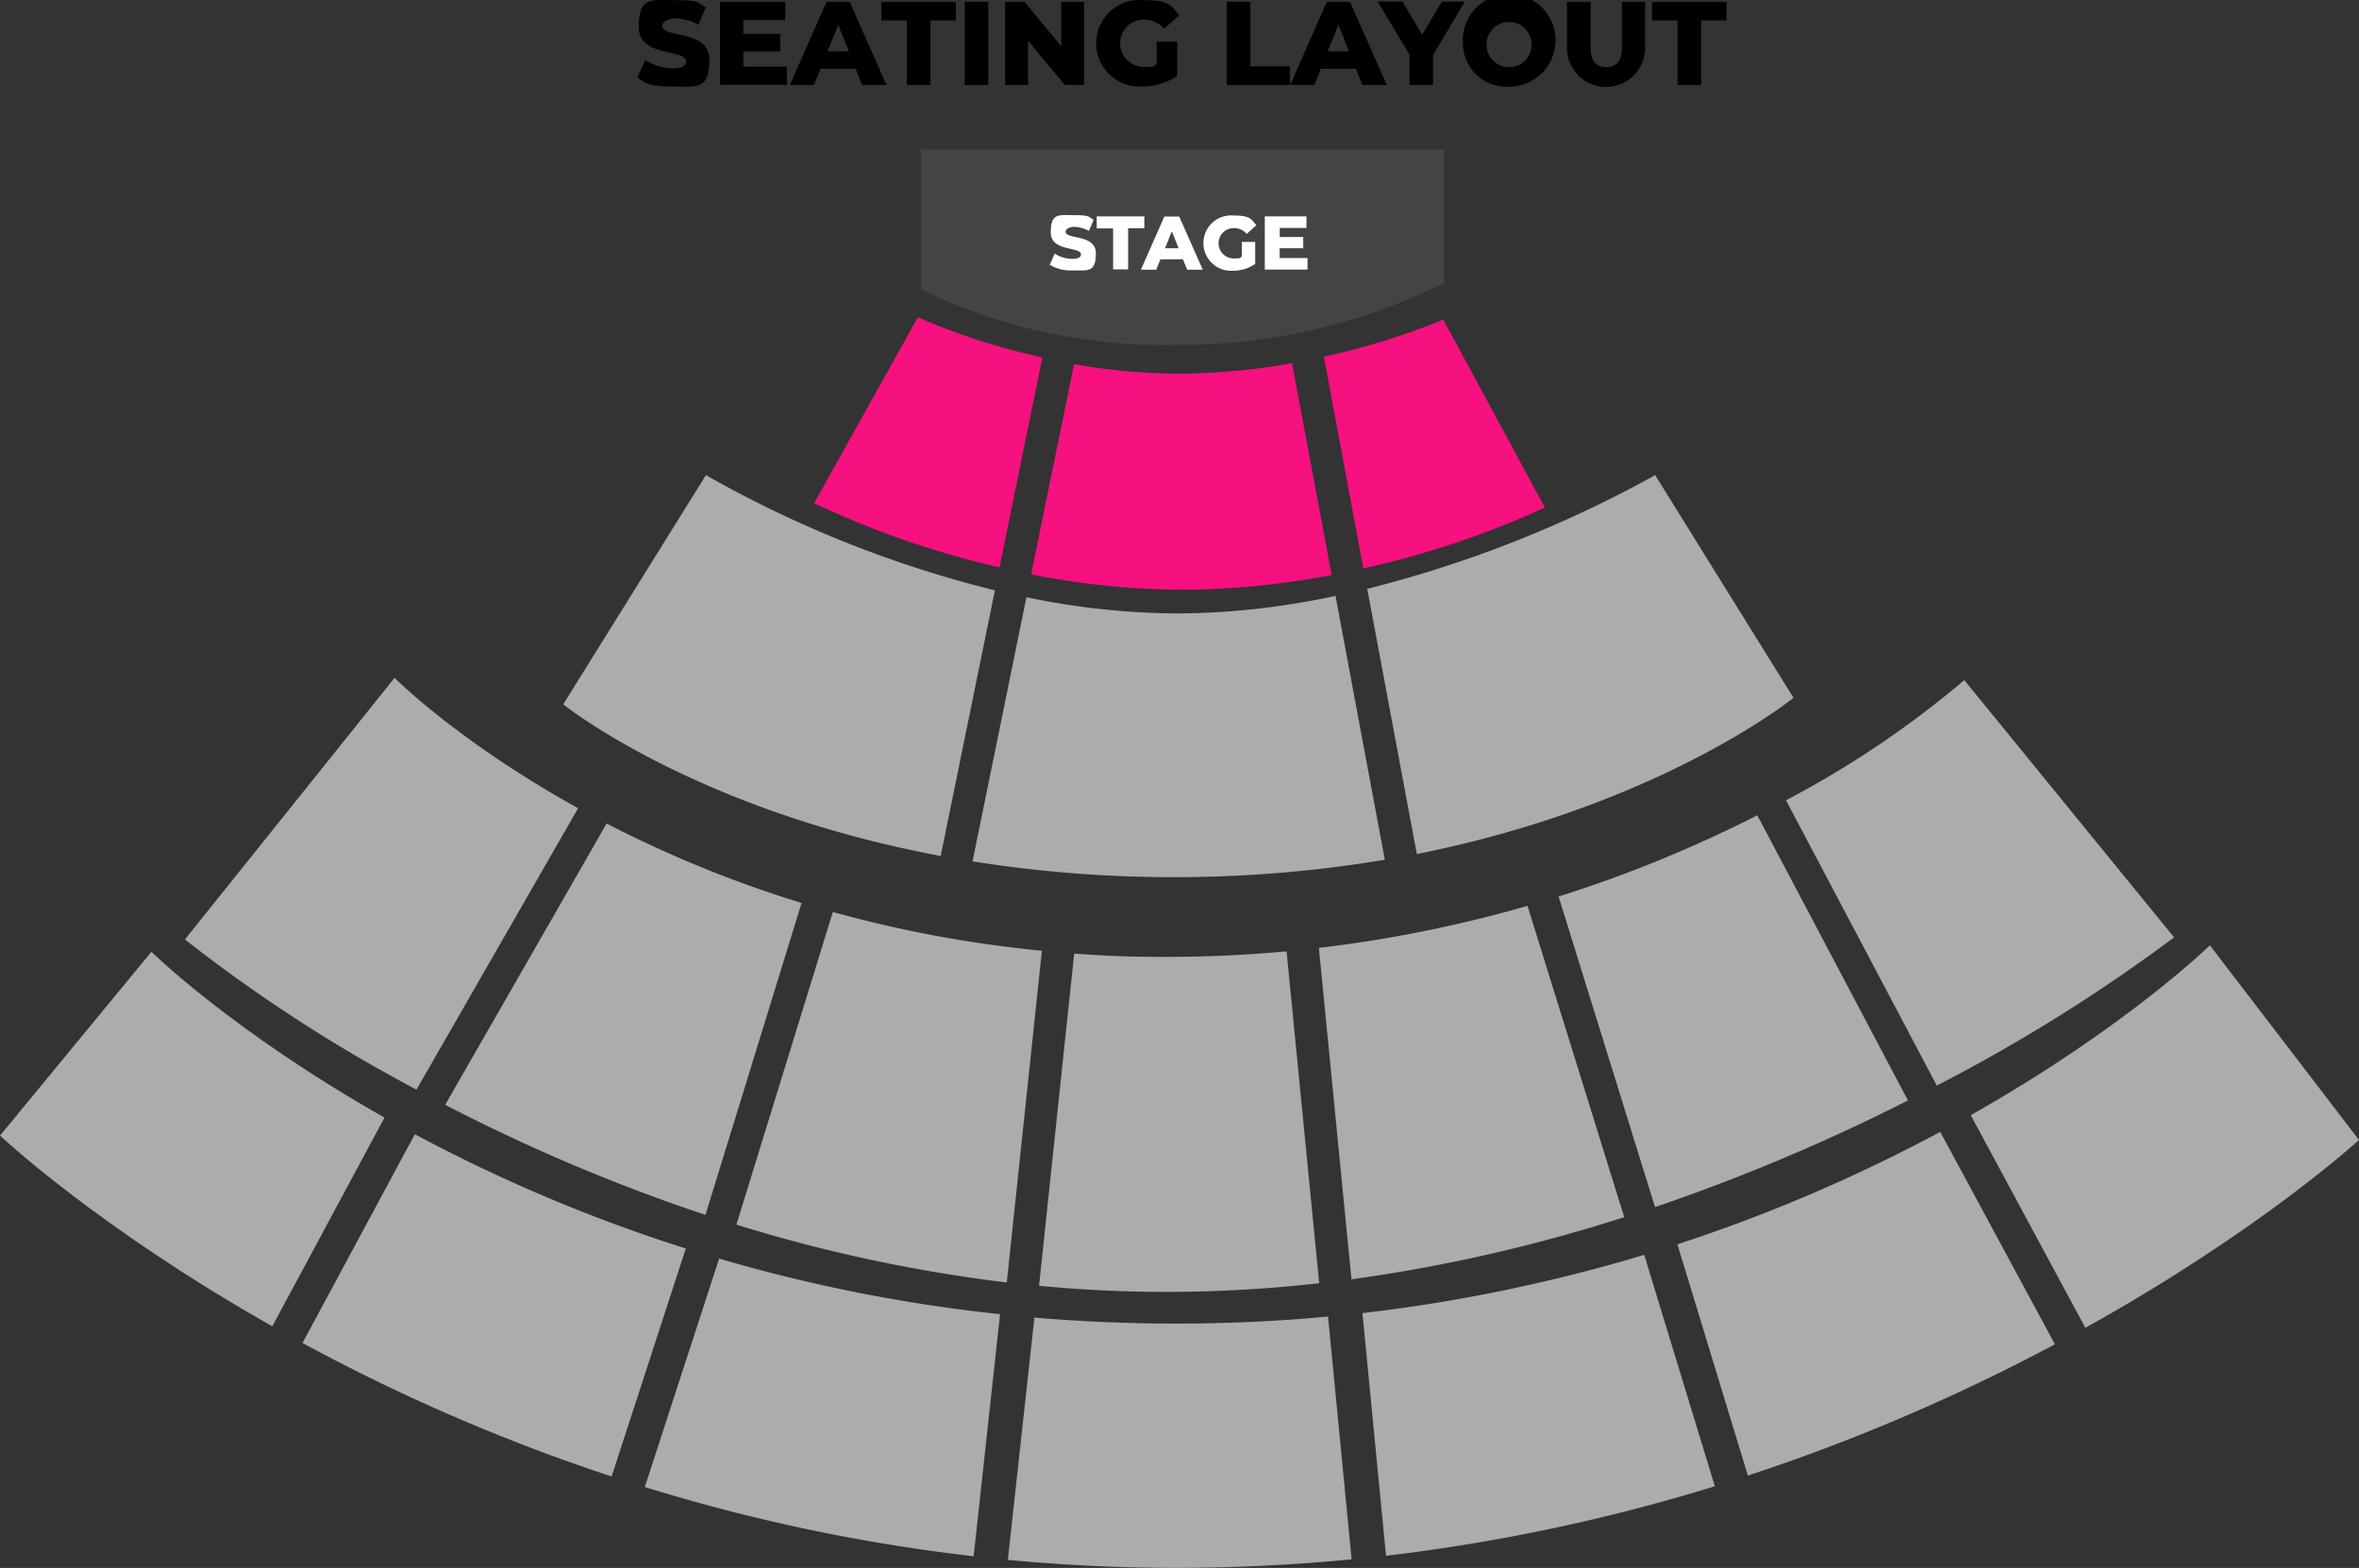
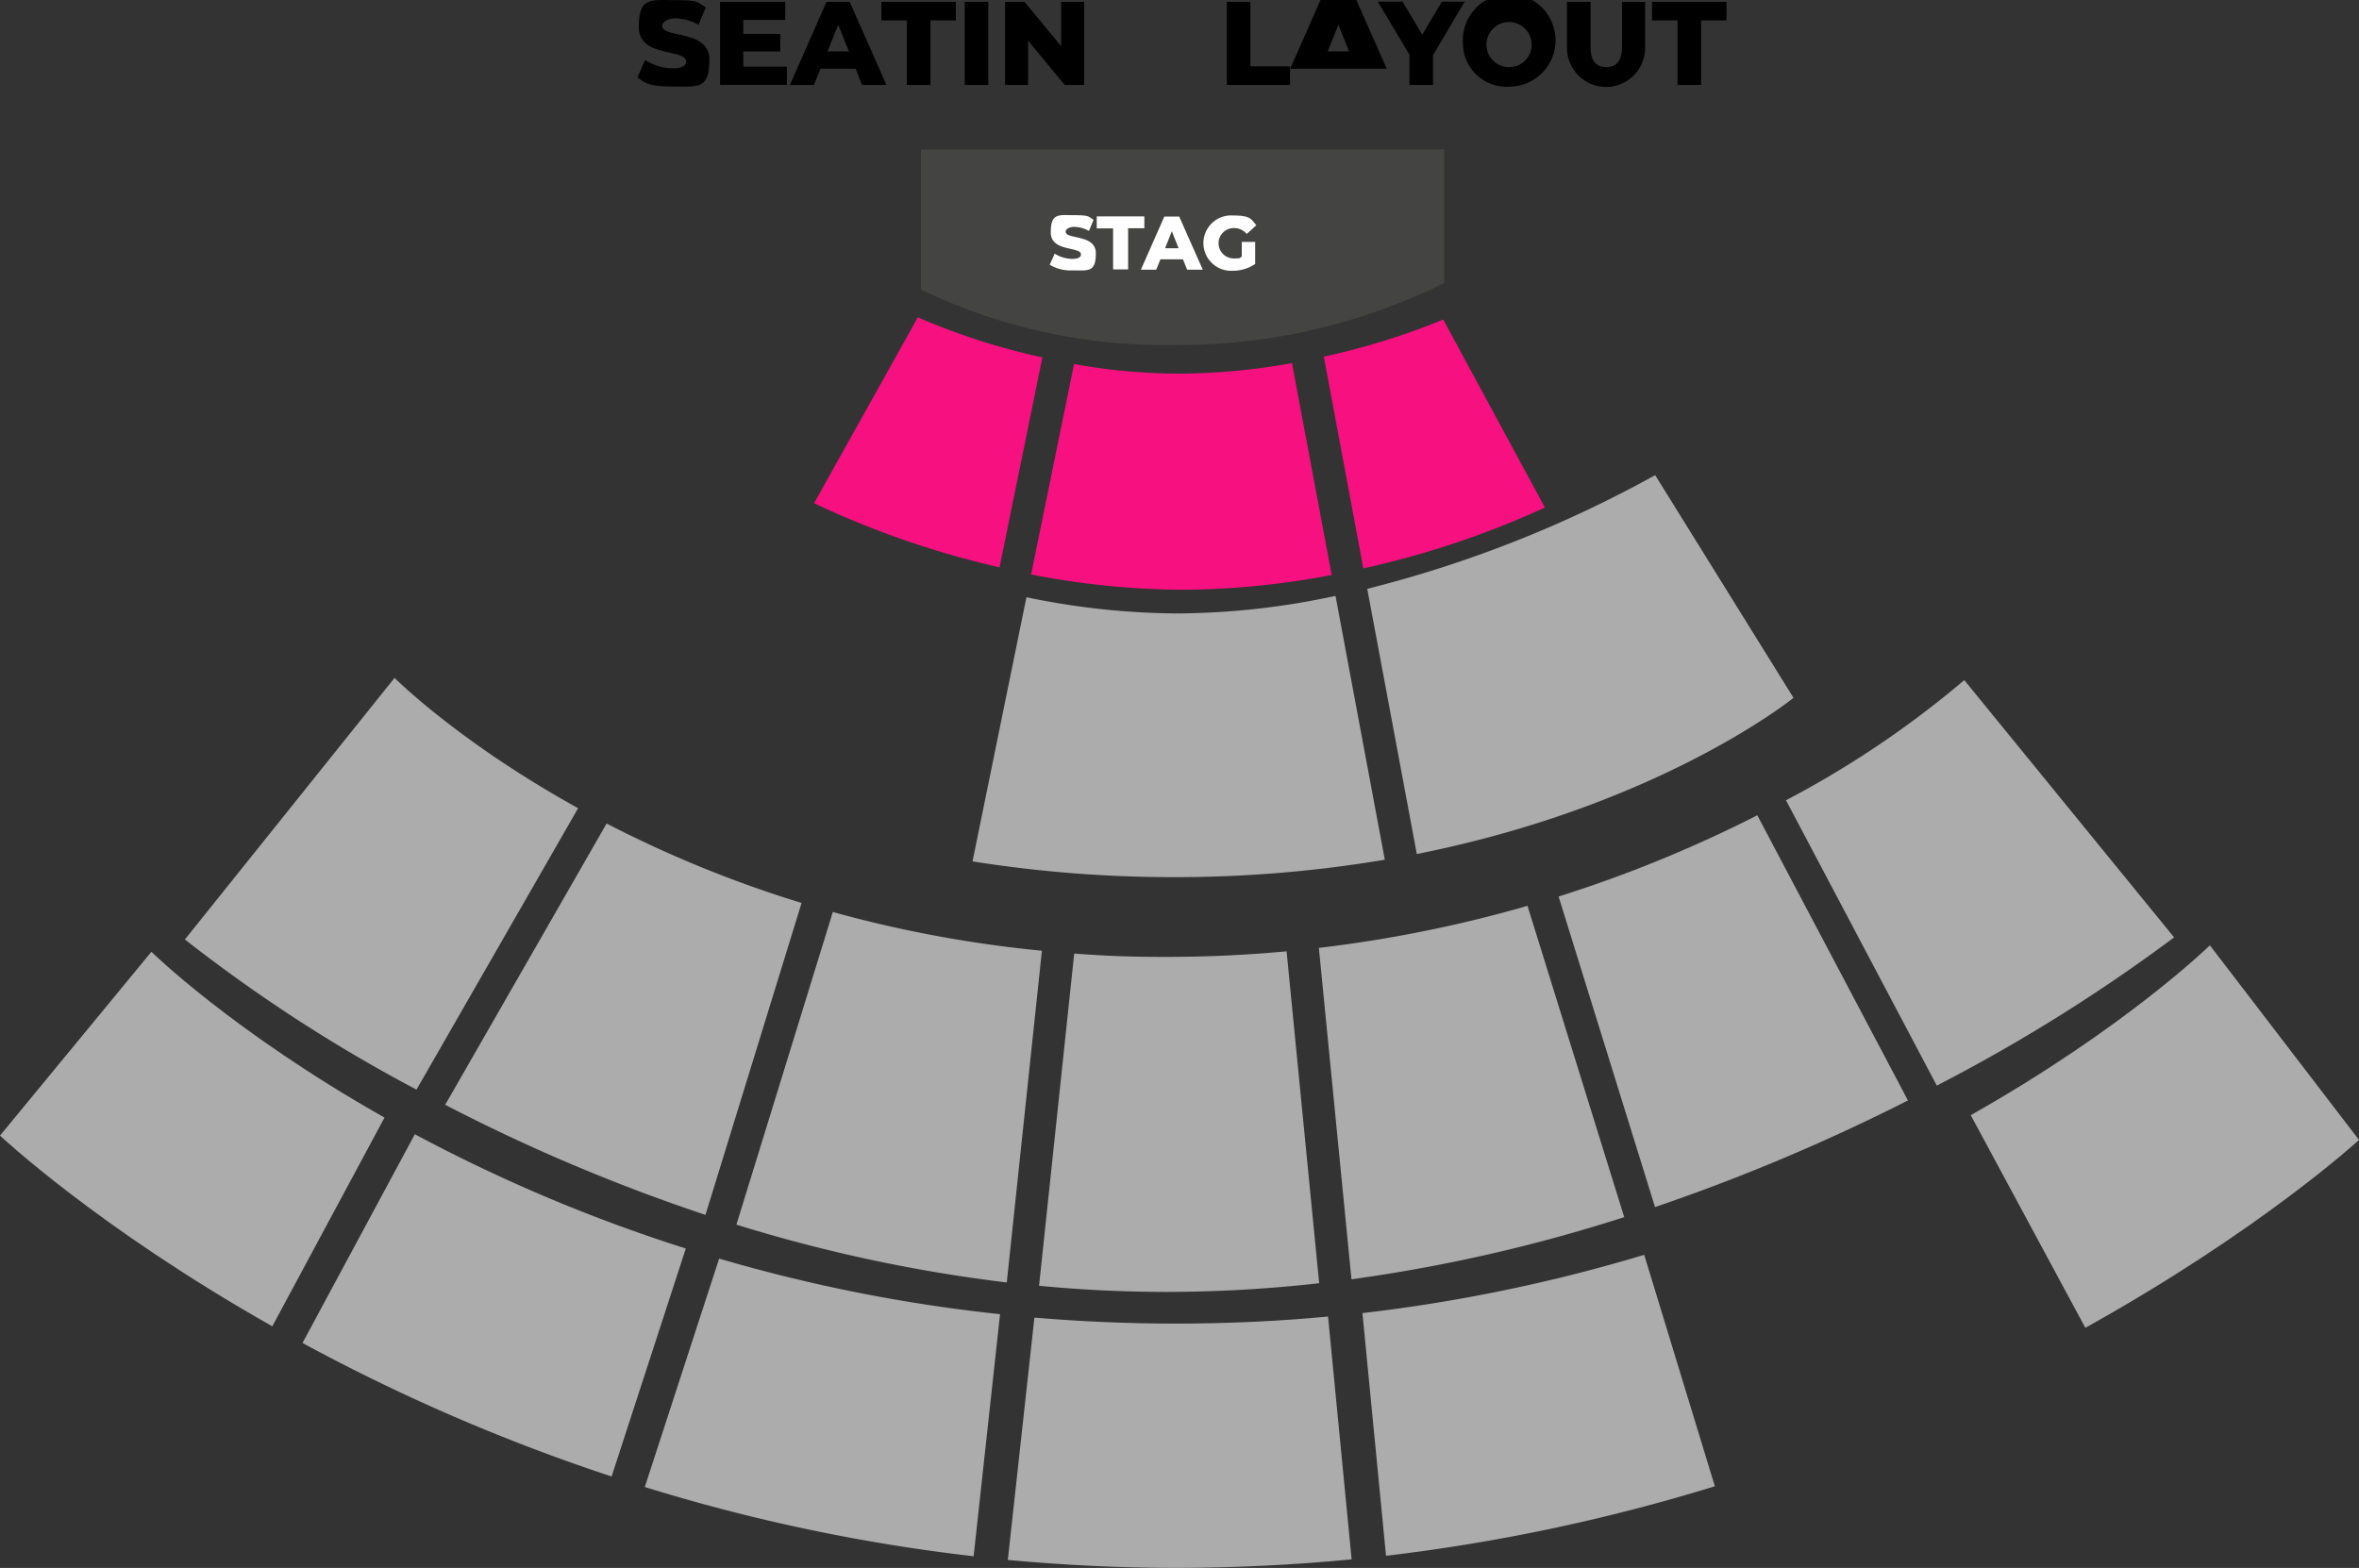
<svg xmlns="http://www.w3.org/2000/svg" width="220.959" height="146.888" viewBox="0 0 220.959 146.888">
  <rect x="0" y="0" width="220.959" height="146.888" fill="#333333" stroke="none" />
  <g id="gold-seat_copy" data-name="gold-seat copy" transform="translate(-16.2 -47.904)">
    <path id="Path_8124" data-name="Path 8124" d="M719.93,713.307a128.831,128.831,0,0,0,14.308-.816L731.185,681.4c-3.63.338-7.372.521-11.255.521s-5.852-.113-8.638-.31L708,712.73q5.845.57,11.93.577Z" transform="translate(-594.475 -544.373)" fill="#acacad" />
    <path id="Path_8125" data-name="Path 8125" d="M176.131,511.511C164.876,505.279,158.94,499.3,158.94,499.3L139.3,523.807a144.859,144.859,0,0,0,21.693,14.068Z" transform="translate(-105.782 -387.892)" fill="#acacad" />
    <path id="Path_8126" data-name="Path 8126" d="M336.981,632.962l9-29.22a110.134,110.134,0,0,1-18.261-7.442L312.6,622.65a168.788,168.788,0,0,0,24.381,10.312Z" transform="translate(-254.701 -471.246)" fill="#acacad" />
    <path id="Path_8127" data-name="Path 8127" d="M531.823,689.907l3.292-31.077a114.44,114.44,0,0,1-19.583-3.63L506.5,684.49A143.318,143.318,0,0,0,531.823,689.907Z" transform="translate(-421.323 -521.859)" fill="#acacad" />
    <path id="Path_8128" data-name="Path 8128" d="M922.9,680.264l-9.06-29.164a121.748,121.748,0,0,1-19.541,3.939l3.053,31.049A150.215,150.215,0,0,0,922.9,680.264Z" transform="translate(-754.565 -518.336)" fill="#acacad" />
    <path id="Path_8129" data-name="Path 8129" d="M1241.653,524.9,1222,500.8a91.58,91.58,0,0,1-16.7,11.255l14.125,26.73a158.664,158.664,0,0,0,22.228-13.885Z" transform="translate(-1021.813 -389.181)" fill="#acacad" />
    <path id="Path_8130" data-name="Path 8130" d="M1086.623,617.516,1072.512,590.8a121.85,121.85,0,0,1-18.612,7.611l9.032,29.093a182.565,182.565,0,0,0,23.691-9.989h0Z" transform="translate(-891.712 -466.519)" fill="#acacad" />
    <path id="Path_8131" data-name="Path 8131" d="M682.875,446.346a70.63,70.63,0,0,1-14.125-1.519L663.7,469.573a119.931,119.931,0,0,0,18.978,1.477,118.337,118.337,0,0,0,19.639-1.632L697.7,444.7a71.576,71.576,0,0,1-14.828,1.646h0Z" transform="translate(-556.407 -340.973)" fill="#acacad" />
    <path id="Path_8132" data-name="Path 8132" d="M966.426,385.163,953.469,364.3A111.857,111.857,0,0,1,926.5,374.95l4.643,24.845C954.032,395.236,966.426,385.163,966.426,385.163Z" transform="translate(-782.235 -271.884)" fill="#acacad" />
-     <path id="Path_8133" data-name="Path 8133" d="M431.633,375.09a106.408,106.408,0,0,1-27.068-10.79L391.2,385.768s12.24,9.89,35.354,14.209l5.079-24.887Z" transform="translate(-322.243 -271.884)" fill="#acacad" />
    <path id="Path_8134" data-name="Path 8134" d="M567.921,259.2,558.2,276.617a85.1,85.1,0,0,0,17.374,6.007l4.01-19.668A62.88,62.88,0,0,1,567.921,259.2Z" transform="translate(-465.749 -181.57)" fill="#f7107f" />
    <path id="Path_8135" data-name="Path 8135" d="M716.8,310.929a75.925,75.925,0,0,0,14.054-1.379L727.137,289.7a60.428,60.428,0,0,1-10.551.985,54.917,54.917,0,0,1-9.862-.9l-4.024,19.71a74.51,74.51,0,0,0,14.1,1.435Z" transform="translate(-589.92 -207.779)" fill="#f7107f" />
    <path id="Path_8136" data-name="Path 8136" d="M918.309,278.314,908.784,260.7a66.468,66.468,0,0,1-11.184,3.475l3.7,19.836a84.5,84.5,0,0,0,17.009-5.7Z" transform="translate(-757.401 -182.859)" fill="#f7107f" />
    <g id="Group_3131" data-name="Group 3131" transform="translate(16.2 136.464)">
      <path id="Path_8137" data-name="Path 8137" d="M228.123,803.2,217.6,822.755a176.787,176.787,0,0,0,28.953,12.507l6.95-21.356A149.531,149.531,0,0,1,228.123,803.2Z" transform="translate(-189.266 -785.502)" fill="#acacad" />
-       <path id="Path_8138" data-name="Path 8138" d="M1133,812.137l6.6,21.665a181.305,181.305,0,0,0,28.756-12.3L1157.62,801.6A151.4,151.4,0,0,1,1133,812.137Z" transform="translate(-975.884 -784.127)" fill="#acacad" />
      <path id="Path_8139" data-name="Path 8139" d="M30.381,681.7,16.2,698.92s9.116,8.6,25.506,17.867l10.509-19.555C38.006,689.2,30.381,681.7,30.381,681.7h0Z" transform="translate(-16.2 -681.095)" fill="#acacad" />
      <path id="Path_8140" data-name="Path 8140" d="M702.971,925.261c-4.572,0-9-.2-13.281-.563L687.2,947.4c5.093.478,10.354.746,15.771.746s11.128-.281,16.432-.8L717.194,924.6q-6.858.654-14.223.661Z" transform="translate(-592.801 -889.823)" fill="#acacad" />
      <path id="Path_8141" data-name="Path 8141" d="M923.3,888.959l2.209,22.735a173.491,173.491,0,0,0,30.8-6.514L949.692,883.5a152.426,152.426,0,0,1-26.392,5.459Z" transform="translate(-795.685 -854.505)" fill="#acacad" />
      <path id="Path_8142" data-name="Path 8142" d="M1364.667,695.633,1350.7,677.4s-7.864,7.7-22.4,15.911l10.734,19.921C1355.48,704.088,1364.667,695.633,1364.667,695.633Z" transform="translate(-1143.708 -677.4)" fill="#acacad" />
      <path id="Path_8143" data-name="Path 8143" d="M452.464,886,445.5,907.4a169.365,169.365,0,0,0,30.8,6.486l2.476-22.678A149.135,149.135,0,0,1,452.464,886Z" transform="translate(-385.104 -856.653)" fill="#acacad" />
    </g>
    <path id="Path_8144" data-name="Path 8144" d="M629.4,147.514v13.1a52.339,52.339,0,0,0,23.733,5.191,55.94,55.94,0,0,0,25.281-5.81V147.5H629.4Z" transform="translate(-526.933 -85.585)" fill="#444443" />
    <g id="Group_3132" data-name="Group 3132" transform="translate(114.524 68.053)">
      <path id="Path_8145" data-name="Path 8145" d="M715.1,195.781l.464-1.041a3.1,3.1,0,0,0,1.646.492c.577,0,.816-.169.816-.408,0-.788-2.828-.211-2.828-2.068s.732-1.618,2.209-1.618,1.322.155,1.8.436l-.436,1.041a2.962,2.962,0,0,0-1.379-.38c-.436,0-.8.2-.8.45,0,.76,2.828.2,2.828,2.026s-.732,1.6-2.209,1.6A3.75,3.75,0,0,1,715.1,195.781Z" transform="translate(-715.1 -191.129)" fill="#fff" />
      <path id="Path_8146" data-name="Path 8146" d="M747.933,193.125H746.4V192h4.46v1.111H749.34v3.855h-1.407v-3.841h0Z" transform="translate(-741.997 -191.877)" fill="#fff" />
      <path id="Path_8147" data-name="Path 8147" d="M779.739,196.109h-2.11l-.394.971H775.8l2.195-4.98h1.393l2.209,4.98h-1.463Zm-.408-1.041-.633-1.59-.633,1.59Z" transform="translate(-767.26 -191.963)" fill="#fff" />
      <path id="Path_8148" data-name="Path 8148" d="M821.1,193.876h1.238v2.068a3.753,3.753,0,0,1-2.1.633,2.594,2.594,0,1,1,.028-5.177c1.618,0,1.688.324,2.181.914l-.9.816a1.531,1.531,0,0,0-1.21-.549,1.421,1.421,0,0,0-.014,2.842c.844,0,.506-.056.76-.169v-1.379h0Z" transform="translate(-803.094 -191.362)" fill="#fff" />
-       <path id="Path_8149" data-name="Path 8149" d="M862.3,195.9v1.083h-4V192h3.9v1.083h-2.5v.844H861.9v1.055h-2.209v.914Z" transform="translate(-838.154 -191.877)" fill="#fff" />
    </g>
    <g id="Group_3133" data-name="Group 3133" transform="translate(75.906 47.904)">
      <path id="Path_8150" data-name="Path 8150" d="M440.6,55.163l.717-1.632a4.988,4.988,0,0,0,2.575.774c.9,0,1.266-.253,1.266-.633,0-1.238-4.432-.338-4.432-3.222s1.14-2.532,3.447-2.532,2.054.239,2.828.675l-.675,1.632a4.678,4.678,0,0,0-2.152-.6c-.675,0-1.252.31-1.252.7,0,1.2,4.417.3,4.417,3.165s-1.14,2.518-3.447,2.518-2.56-.338-3.292-.844Z" transform="translate(-440.6 -47.904)" />
      <path id="Path_8151" data-name="Path 8151" d="M501.86,55.178v1.7H495.6V49.1h6.106v1.7h-3.925v1.308h3.461v1.646h-3.461v1.421Z" transform="translate(-487.862 -48.932)" />
      <path id="Path_8152" data-name="Path 8152" d="M548.262,55.375H544.97l-.619,1.519H542.1l3.433-7.794H547.7l3.447,7.794h-2.293Zm-.633-1.632-1-2.49-1,2.49h2Z" transform="translate(-527.821 -48.932)" />
      <path id="Path_8153" data-name="Path 8153" d="M605.392,50.844H603V49.1h6.978v1.744H607.6v6.049h-2.209V50.844h0Z" transform="translate(-580.153 -48.932)" />
      <path id="Path_8154" data-name="Path 8154" d="M658.5,49.1h2.209v7.794H658.5Z" transform="translate(-627.845 -48.932)" />
      <path id="Path_8155" data-name="Path 8155" d="M692.8,49.1v7.794h-1.815l-3.433-4.15v4.15H685.4V49.1h1.815l3.433,4.15V49.1Z" transform="translate(-650.961 -48.932)" />
-       <path id="Path_8156" data-name="Path 8156" d="M751.827,51.883h1.941V55.1a5.8,5.8,0,0,1-3.278.985A4.053,4.053,0,1,1,750.547,48c2.532,0,2.645.506,3.4,1.421l-1.407,1.266a2.418,2.418,0,0,0-1.885-.872,2.223,2.223,0,0,0-.014,4.446c1.322,0,.8-.084,1.2-.253V51.883Z" transform="translate(-703.207 -47.986)" />
      <path id="Path_8157" data-name="Path 8157" d="M833,49.1h2.209v6.049h3.714v1.744H833V49.1Z" transform="translate(-777.796 -48.932)" />
-       <path id="Path_8158" data-name="Path 8158" d="M881.362,55.375H878.07l-.619,1.519H875.2l3.433-7.794H880.8l3.447,7.794h-2.293Zm-.647-1.632-1-2.49-1,2.49h2Z" transform="translate(-814.059 -48.932)" />
+       <path id="Path_8158" data-name="Path 8158" d="M881.362,55.375H878.07H875.2l3.433-7.794H880.8l3.447,7.794h-2.293Zm-.647-1.632-1-2.49-1,2.49h2Z" transform="translate(-814.059 -48.932)" />
      <path id="Path_8159" data-name="Path 8159" d="M938.677,54.008v2.8h-2.209V53.966L933.5,49h2.321l1.843,3.1,1.843-3.1h2.138Z" transform="translate(-864.157 -48.846)" />
      <path id="Path_8160" data-name="Path 8160" d="M990.2,52.052a4.343,4.343,0,1,1,4.333,4.052,4.08,4.08,0,0,1-4.333-4.052Zm6.429,0a2.113,2.113,0,1,0-2.11,2.223A2.085,2.085,0,0,0,996.629,52.052Z" transform="translate(-912.88 -47.986)" />
      <path id="Path_8161" data-name="Path 8161" d="M1059.5,53.419V49.1h2.209v4.249c0,1.336.563,1.871,1.477,1.871s1.463-.535,1.463-1.871V49.1h2.167v4.319a3.658,3.658,0,0,1-7.316,0Z" transform="translate(-972.431 -48.932)" />
      <path id="Path_8162" data-name="Path 8162" d="M1118.492,50.844H1116.1V49.1h6.978v1.744H1120.7v6.049h-2.209Z" transform="translate(-1021.068 -48.932)" />
    </g>
  </g>
</svg>